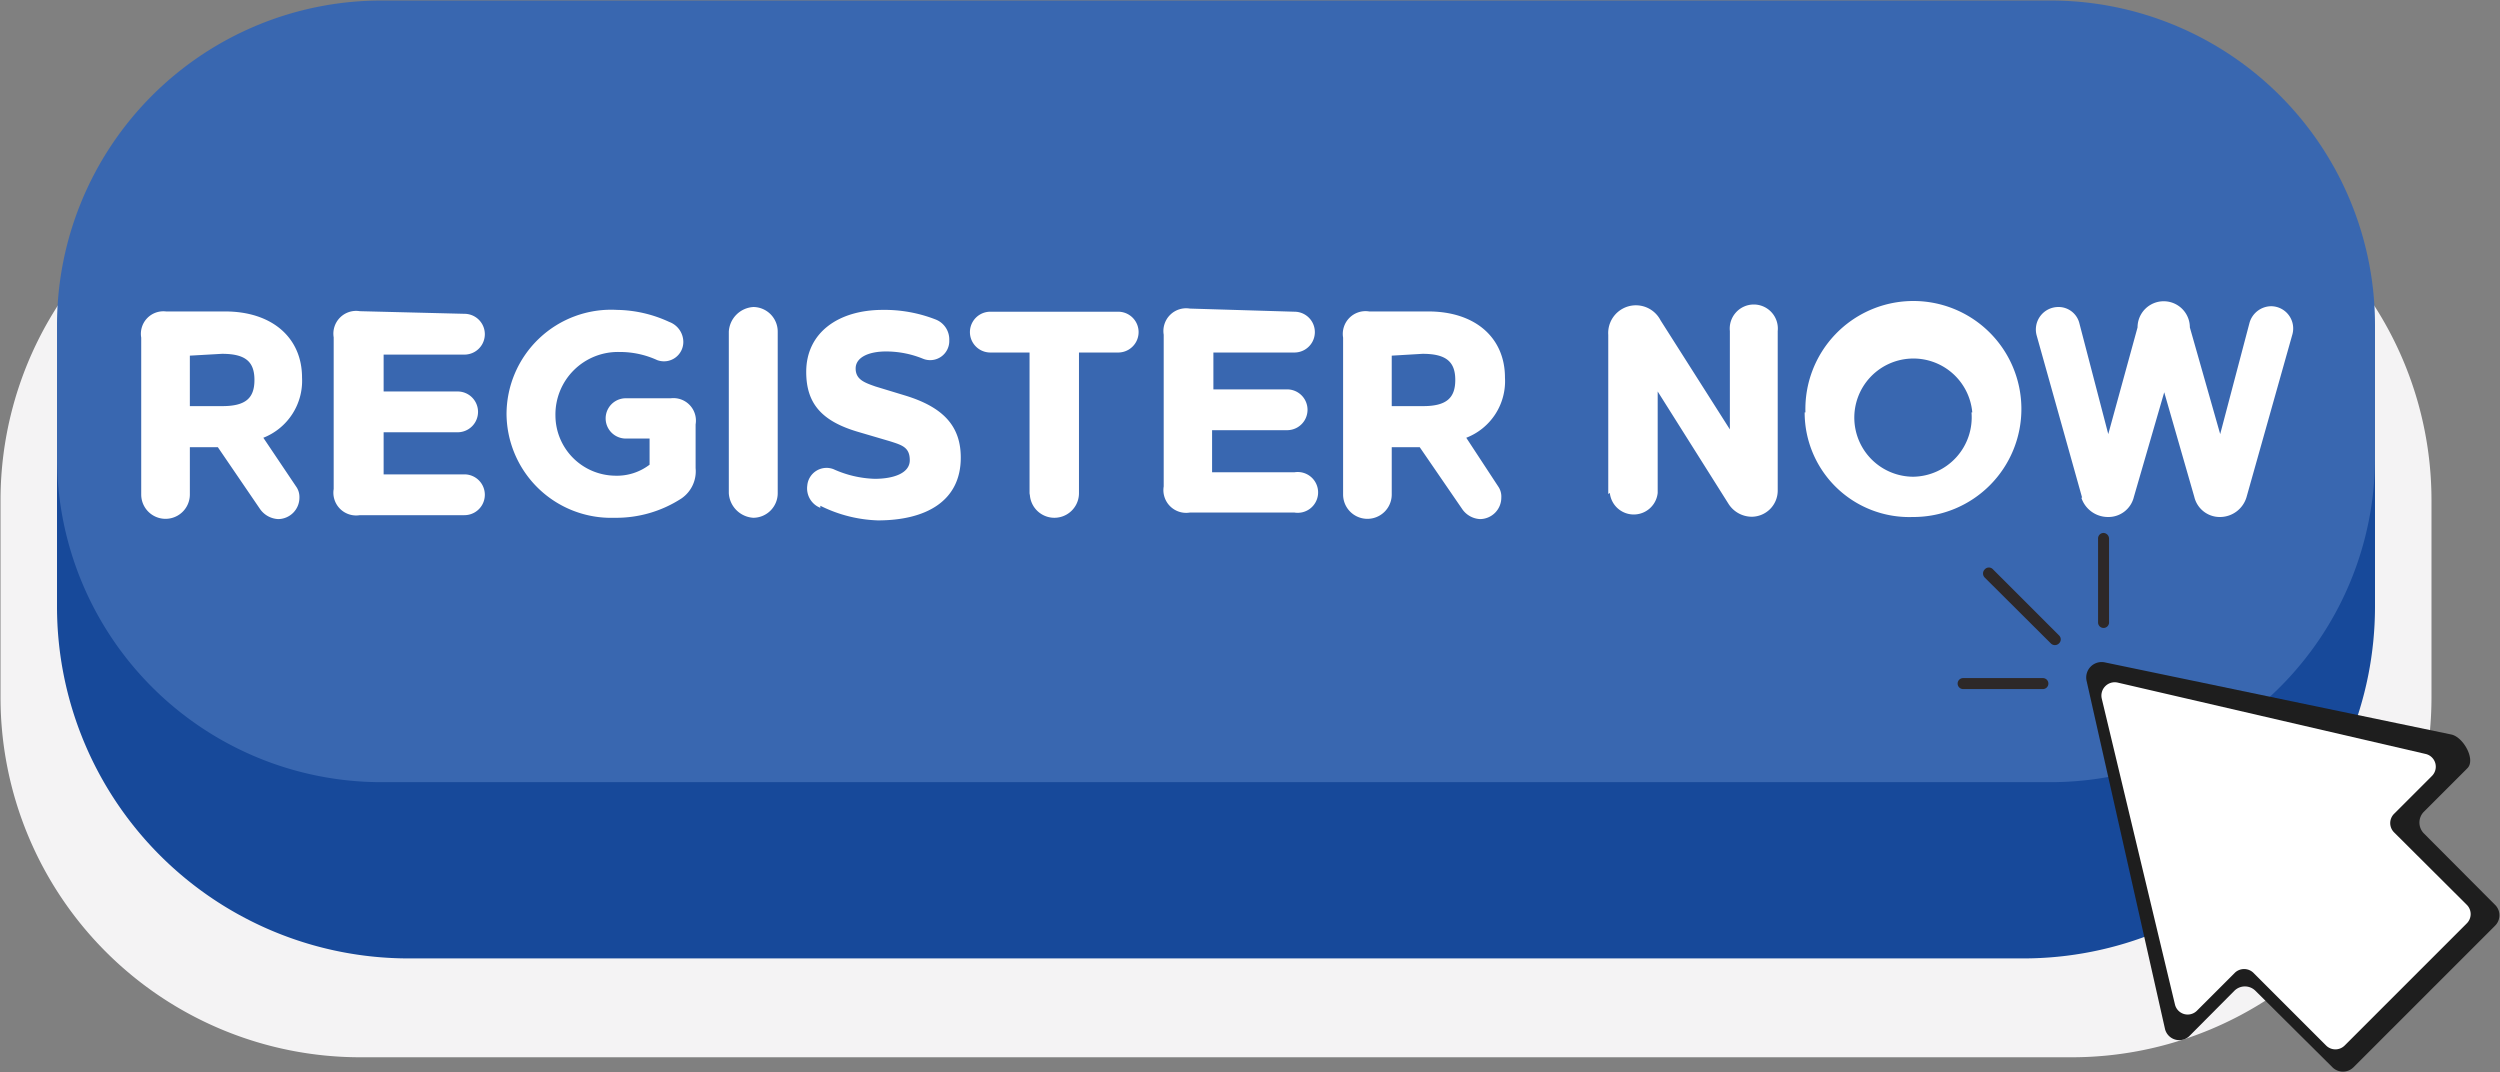
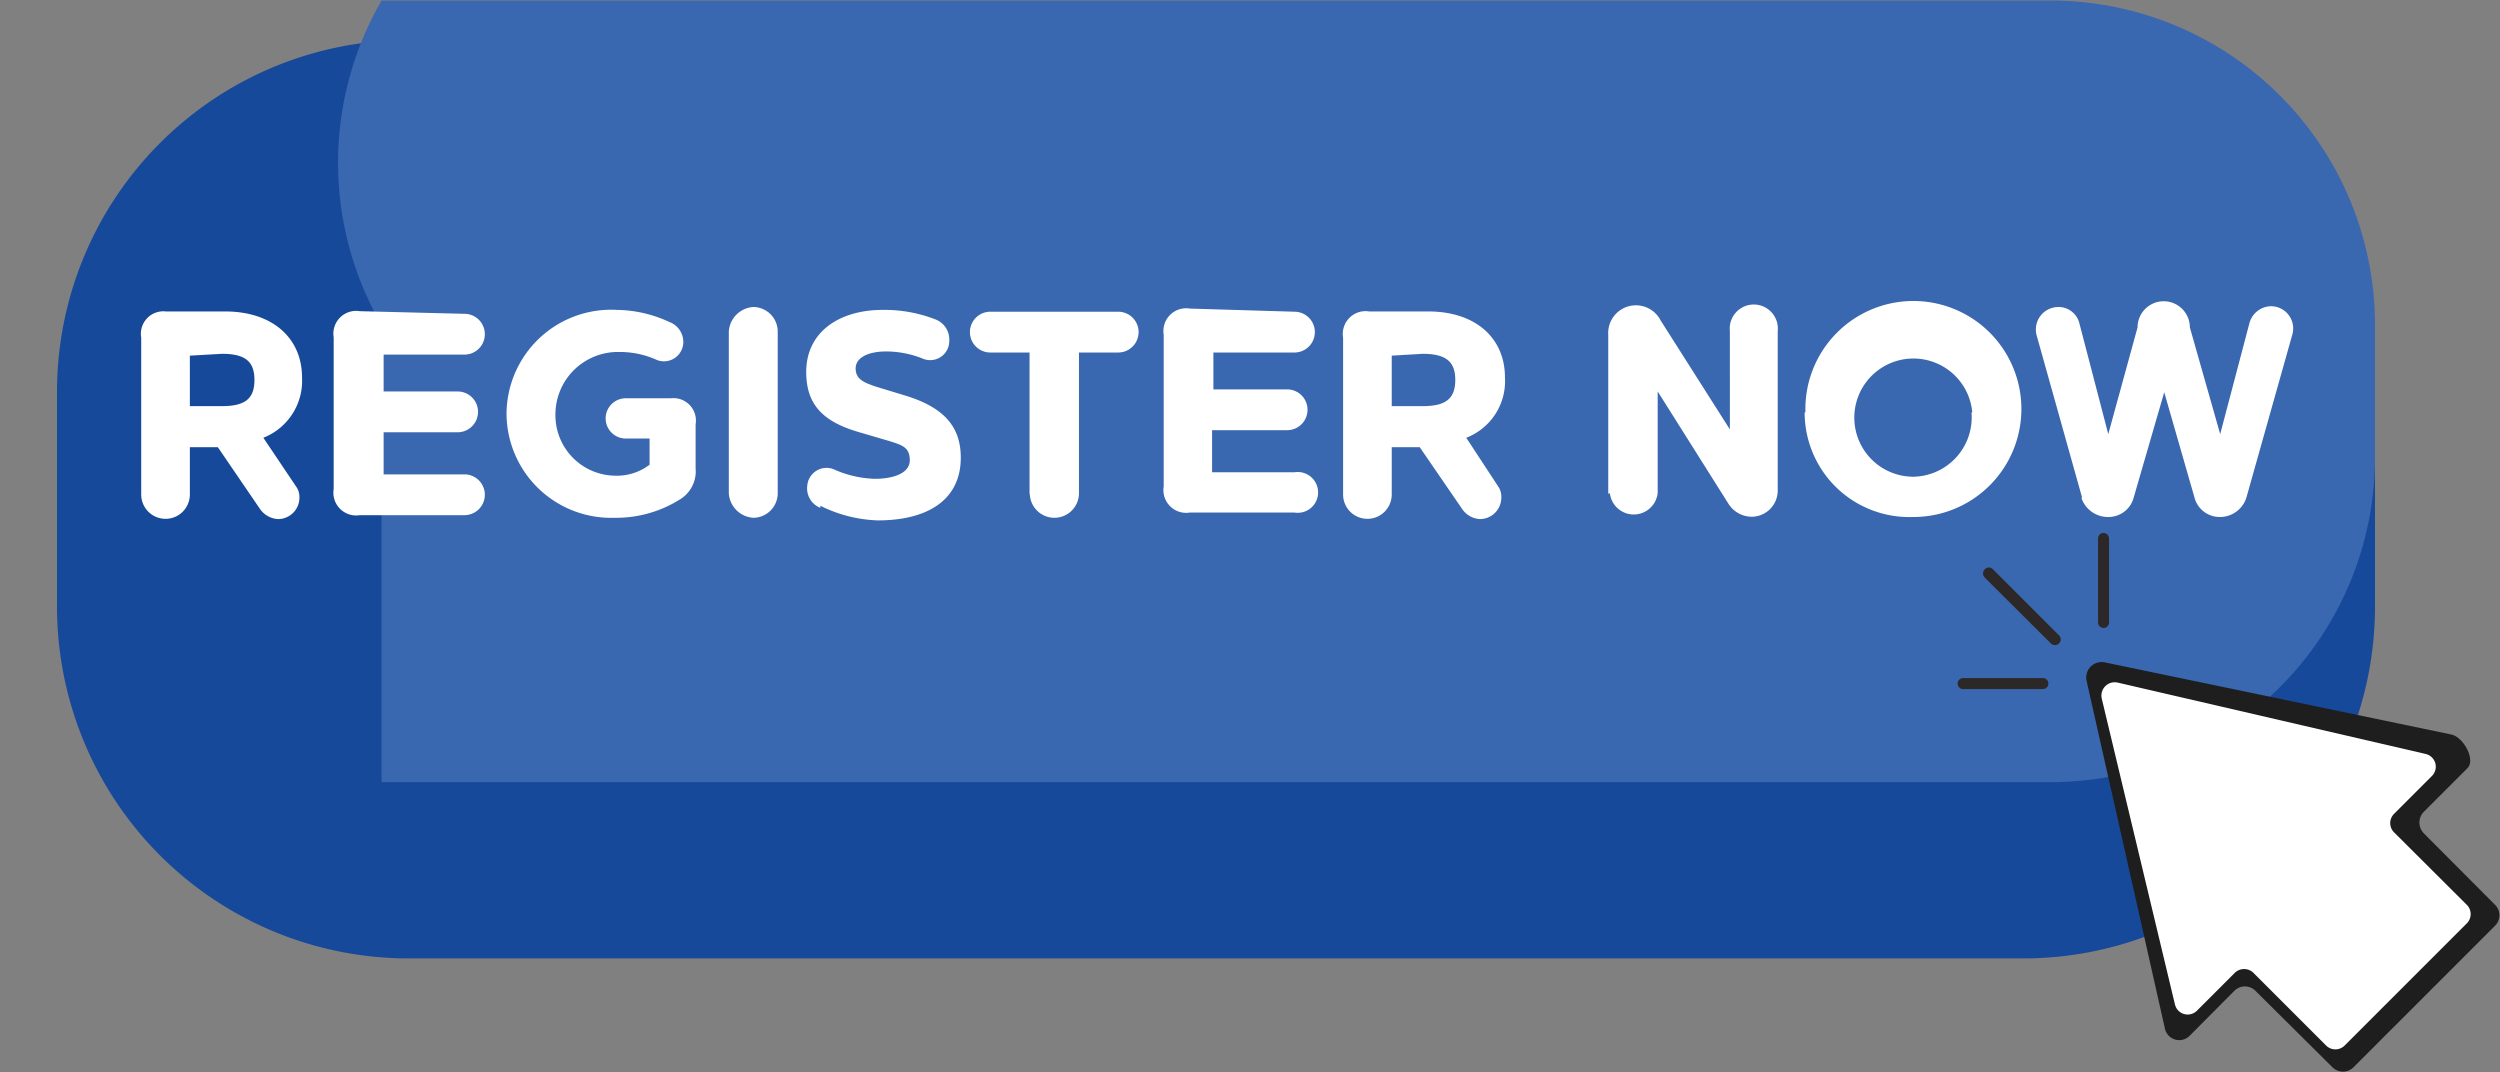
<svg xmlns="http://www.w3.org/2000/svg" height="41.0" preserveAspectRatio="xMidYMid meet" version="1.0" viewBox="3.5 34.4 95.6 41.0" width="95.6" zoomAndPan="magnify">
  <rect x="3.5" y="34.4" width="95.6" height="41.0" fill="#808080" stroke="none" />
  <g>
    <g id="change1_1">
-       <path d="M82.72,74.83H17.28A13.76,13.76,0,0,1,3.52,61.08V53.53A13.75,13.75,0,0,1,17.28,39.78H82.72A13.75,13.75,0,0,1,96.48,53.53v7.55A13.76,13.76,0,0,1,82.72,74.83Z" fill="#f4f3f4" />
-     </g>
+       </g>
    <g id="change2_1">
      <path d="M80.87,71.05H19.13A13.45,13.45,0,0,1,5.68,57.61V49.38A13.45,13.45,0,0,1,19.13,35.93H80.87A13.45,13.45,0,0,1,94.32,49.38v8.23A13.45,13.45,0,0,1,80.87,71.05Z" fill="#17499a" />
    </g>
    <g id="change3_1">
-       <path d="M81.91,64.31H18.09A12.41,12.41,0,0,1,5.68,51.91V46.83A12.41,12.41,0,0,1,18.09,34.42H81.91A12.41,12.41,0,0,1,94.32,46.83v5.08A12.41,12.41,0,0,1,81.91,64.31Z" fill="#3967b0" />
+       <path d="M81.91,64.31H18.09V46.83A12.41,12.41,0,0,1,18.09,34.42H81.91A12.41,12.41,0,0,1,94.32,46.83v5.08A12.41,12.41,0,0,1,81.91,64.31Z" fill="#3967b0" />
    </g>
    <g id="change4_1">
      <path d="M97.85,63.78l-1.67,1.67a.59.59,0,0,0,0,.81L98.91,69a.56.56,0,0,1,0,.8l-5.41,5.41a.57.57,0,0,1-.81,0l-2.94-2.92a.57.57,0,0,0-.81,0L87.24,74a.56.56,0,0,1-.95-.25l-3-13.32a.59.59,0,0,1,.7-.7l13.26,2.76C97.71,62.6,98.18,63.46,97.85,63.78Z" fill="#1e1e1e" />
    </g>
    <g id="change5_2">
      <path d="M96.49,64.08l-1.44,1.44a.5.5,0,0,0,0,.71L97.83,69a.5.5,0,0,1,0,.71l-4.67,4.67a.5.5,0,0,1-.71,0l-2.78-2.78a.51.51,0,0,0-.71,0l-1.45,1.45a.5.5,0,0,1-.84-.24l-2.8-11.7a.51.51,0,0,1,.6-.61l11.78,2.73A.5.5,0,0,1,96.49,64.08Z" fill="#fff" />
    </g>
    <g id="change6_1">
      <path d="M82.24,59a.22.22,0,0,1-.32,0L79.4,56.49a.22.22,0,0,1,0-.32.21.21,0,0,1,.31,0l2.53,2.53A.21.21,0,0,1,82.24,59Zm1.91-.78V55a.22.22,0,0,0-.21-.22.21.21,0,0,0-.21.22v3.2a.21.21,0,0,0,.36.15A.23.23,0,0,0,84.15,58.23Zm-2.32,2.32a.21.21,0,0,0-.21-.21H78.57a.21.21,0,1,0,0,.42h3.05a.21.21,0,0,0,.21-.21Z" fill="#2d2828" />
    </g>
  </g>
  <g id="change5_1">
    <path d="M14.82,53a.69.69,0,0,1,.13.43.82.82,0,0,1-.81.82.9.9,0,0,1-.7-.39l-1.61-2.36H10.76v1.81a.93.93,0,1,1-1.86,0v-6a.86.86,0,0,1,.95-1h2.26c1.79,0,2.94,1,2.94,2.53a2.34,2.34,0,0,1-1.48,2.3Zm-4.06-5v1.93H12c.9,0,1.23-.31,1.23-1s-.33-1-1.24-1Zm10.5-1.6a.78.78,0,1,1,0,1.56H18.17v1.41H21a.78.78,0,1,1,0,1.56H18.17v1.61h3.09a.78.78,0,1,1,0,1.56h-4a.87.87,0,0,1-1-1v-5.8a.87.87,0,0,1,1-1Zm1.61,3.85a4,4,0,0,1,4.22-4,4.9,4.9,0,0,1,2,.46.82.82,0,0,1,.54.75.74.74,0,0,1-1,.71,3.41,3.41,0,0,0-1.44-.31,2.39,2.39,0,0,0-2.45,2.43A2.31,2.31,0,0,0,27,52.59a2.06,2.06,0,0,0,1.34-.42v-1h-.91a.77.77,0,1,1,0-1.54h1.72a.86.86,0,0,1,.95,1v1.67a1.26,1.26,0,0,1-.54,1.16A4.58,4.58,0,0,1,27,54.2,4,4,0,0,1,22.87,50.17Zm8.5,3.09V47.08a1,1,0,0,1,.94-.94.94.94,0,0,1,.93.94v6.18a.94.94,0,0,1-.93.94A1,1,0,0,1,31.37,53.26Zm3.5.48a.8.8,0,0,1-.5-.85.74.74,0,0,1,1-.63,4.11,4.11,0,0,0,1.58.37c.71,0,1.34-.21,1.34-.71s-.3-.58-.77-.73l-1.19-.35c-1.41-.41-2-1.09-2-2.3,0-1.5,1.23-2.37,2.93-2.37a5.37,5.37,0,0,1,2,.36.82.82,0,0,1,.54.81.73.73,0,0,1-1,.7,3.74,3.74,0,0,0-1.42-.28c-.67,0-1.16.23-1.16.65s.33.54.76.69l1.15.35c1.46.45,2.11,1.18,2.11,2.37,0,1.67-1.34,2.4-3.17,2.4A5.28,5.28,0,0,1,34.87,53.74Zm8-.48V47.88H41.37a.78.78,0,1,1,0-1.56h4.89a.78.78,0,1,1,0,1.56h-1.5v5.38a.94.94,0,1,1-1.88,0ZM53,46.32a.78.78,0,1,1,0,1.56h-3.1v1.41h2.82a.78.78,0,1,1,0,1.56H49.85v1.61H53A.78.78,0,1,1,53,54H49a.87.87,0,0,1-1-1v-5.8a.87.87,0,0,1,1-1ZM60.79,53a.68.68,0,0,1,.12.43.82.82,0,0,1-.81.82.88.88,0,0,1-.69-.39l-1.62-2.36H56.72v1.81a.93.93,0,1,1-1.86,0v-6a.87.87,0,0,1,1-1h2.26c1.79,0,2.93,1,2.93,2.53a2.32,2.32,0,0,1-1.48,2.3Zm-4.07-5v1.93h1.2c.89,0,1.23-.31,1.23-1s-.34-1-1.25-1ZM65,53.29V47.21a1.06,1.06,0,0,1,2-.56l2.65,4.17V47.06a.92.92,0,1,1,1.83,0v6.1a1,1,0,0,1-1,1,1.06,1.06,0,0,1-.88-.49l-2.71-4.3v3.88a.92.92,0,0,1-1.83,0Zm7.54-3.12a4.13,4.13,0,1,1,4.11,4A4,4,0,0,1,72.51,50.17Zm6.38,0a2.26,2.26,0,1,0-2.25,2.46A2.27,2.27,0,0,0,78.89,50.17Zm4.2,3.26-1.74-6.21a.86.86,0,0,1,.82-1.08.82.82,0,0,1,.82.64L84.12,51l1.12-4.08a1,1,0,0,1,2,0L88.4,51l1.12-4.25a.87.87,0,0,1,.83-.64.85.85,0,0,1,.81,1.08l-1.75,6.21a1.06,1.06,0,0,1-1,.77,1,1,0,0,1-1-.77l-1.15-4-1.16,4a1,1,0,0,1-1,.77A1.07,1.07,0,0,1,83.09,53.43Z" fill="#fff" />
  </g>
</svg>